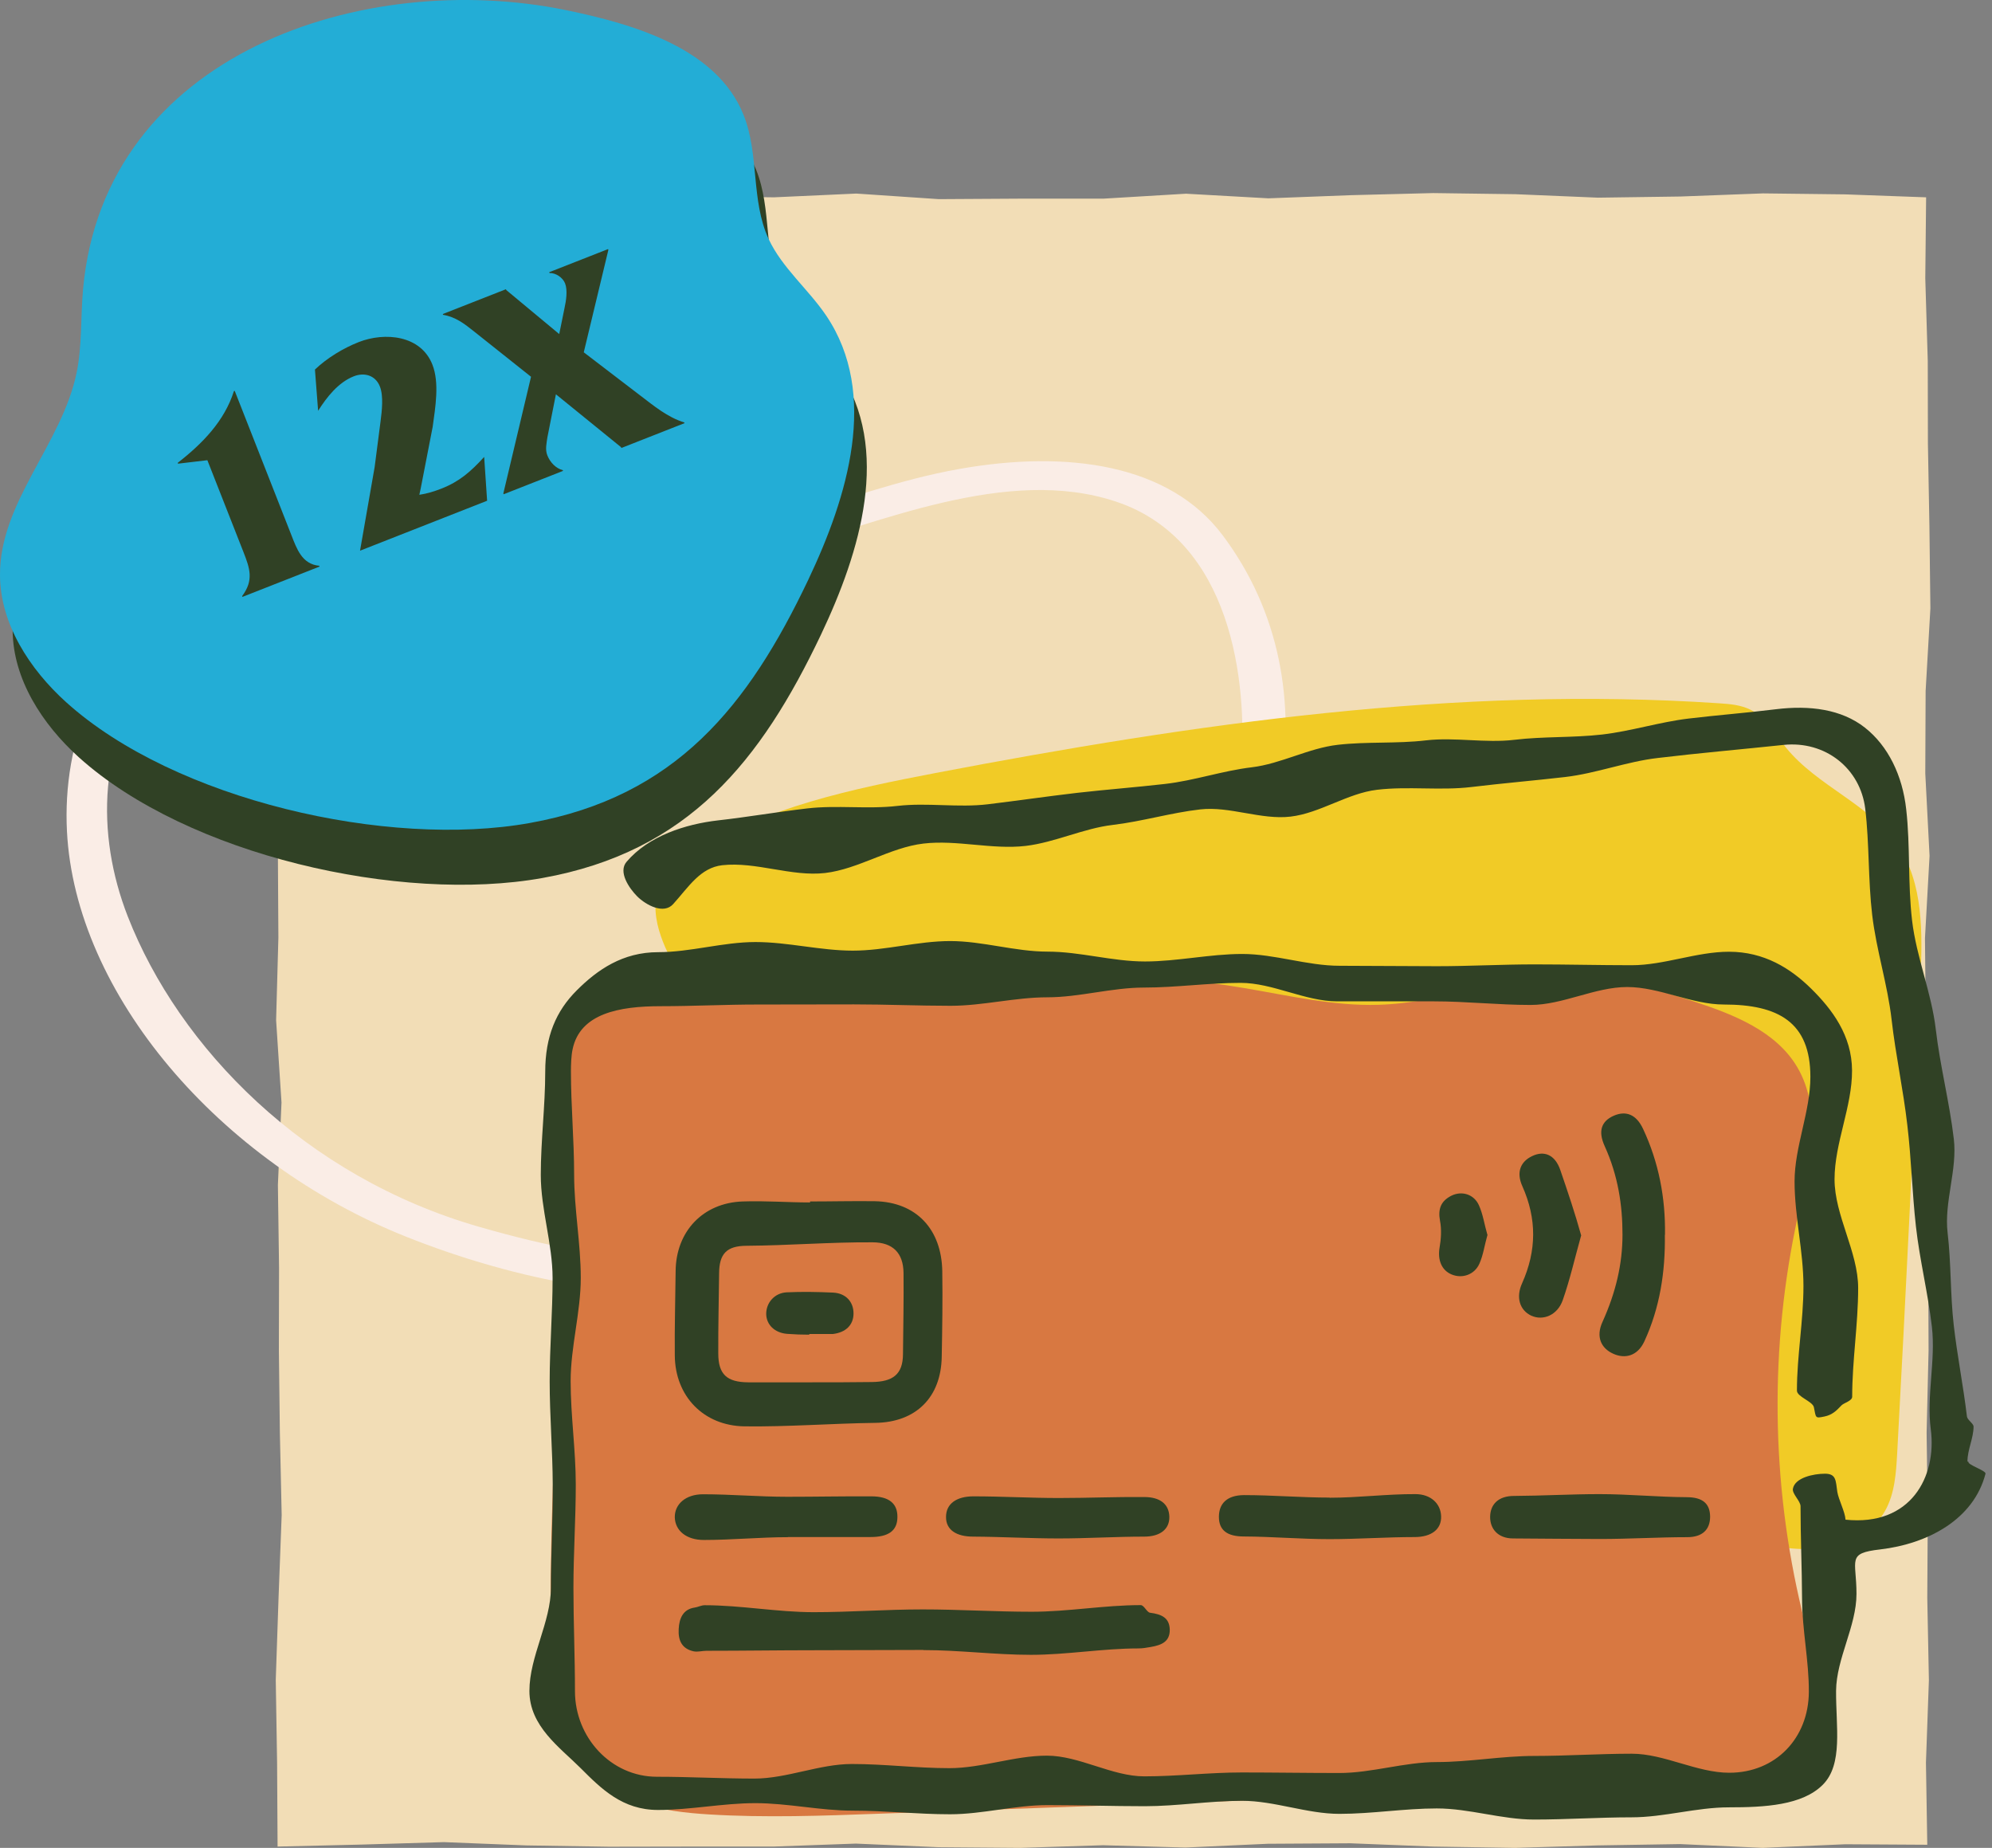
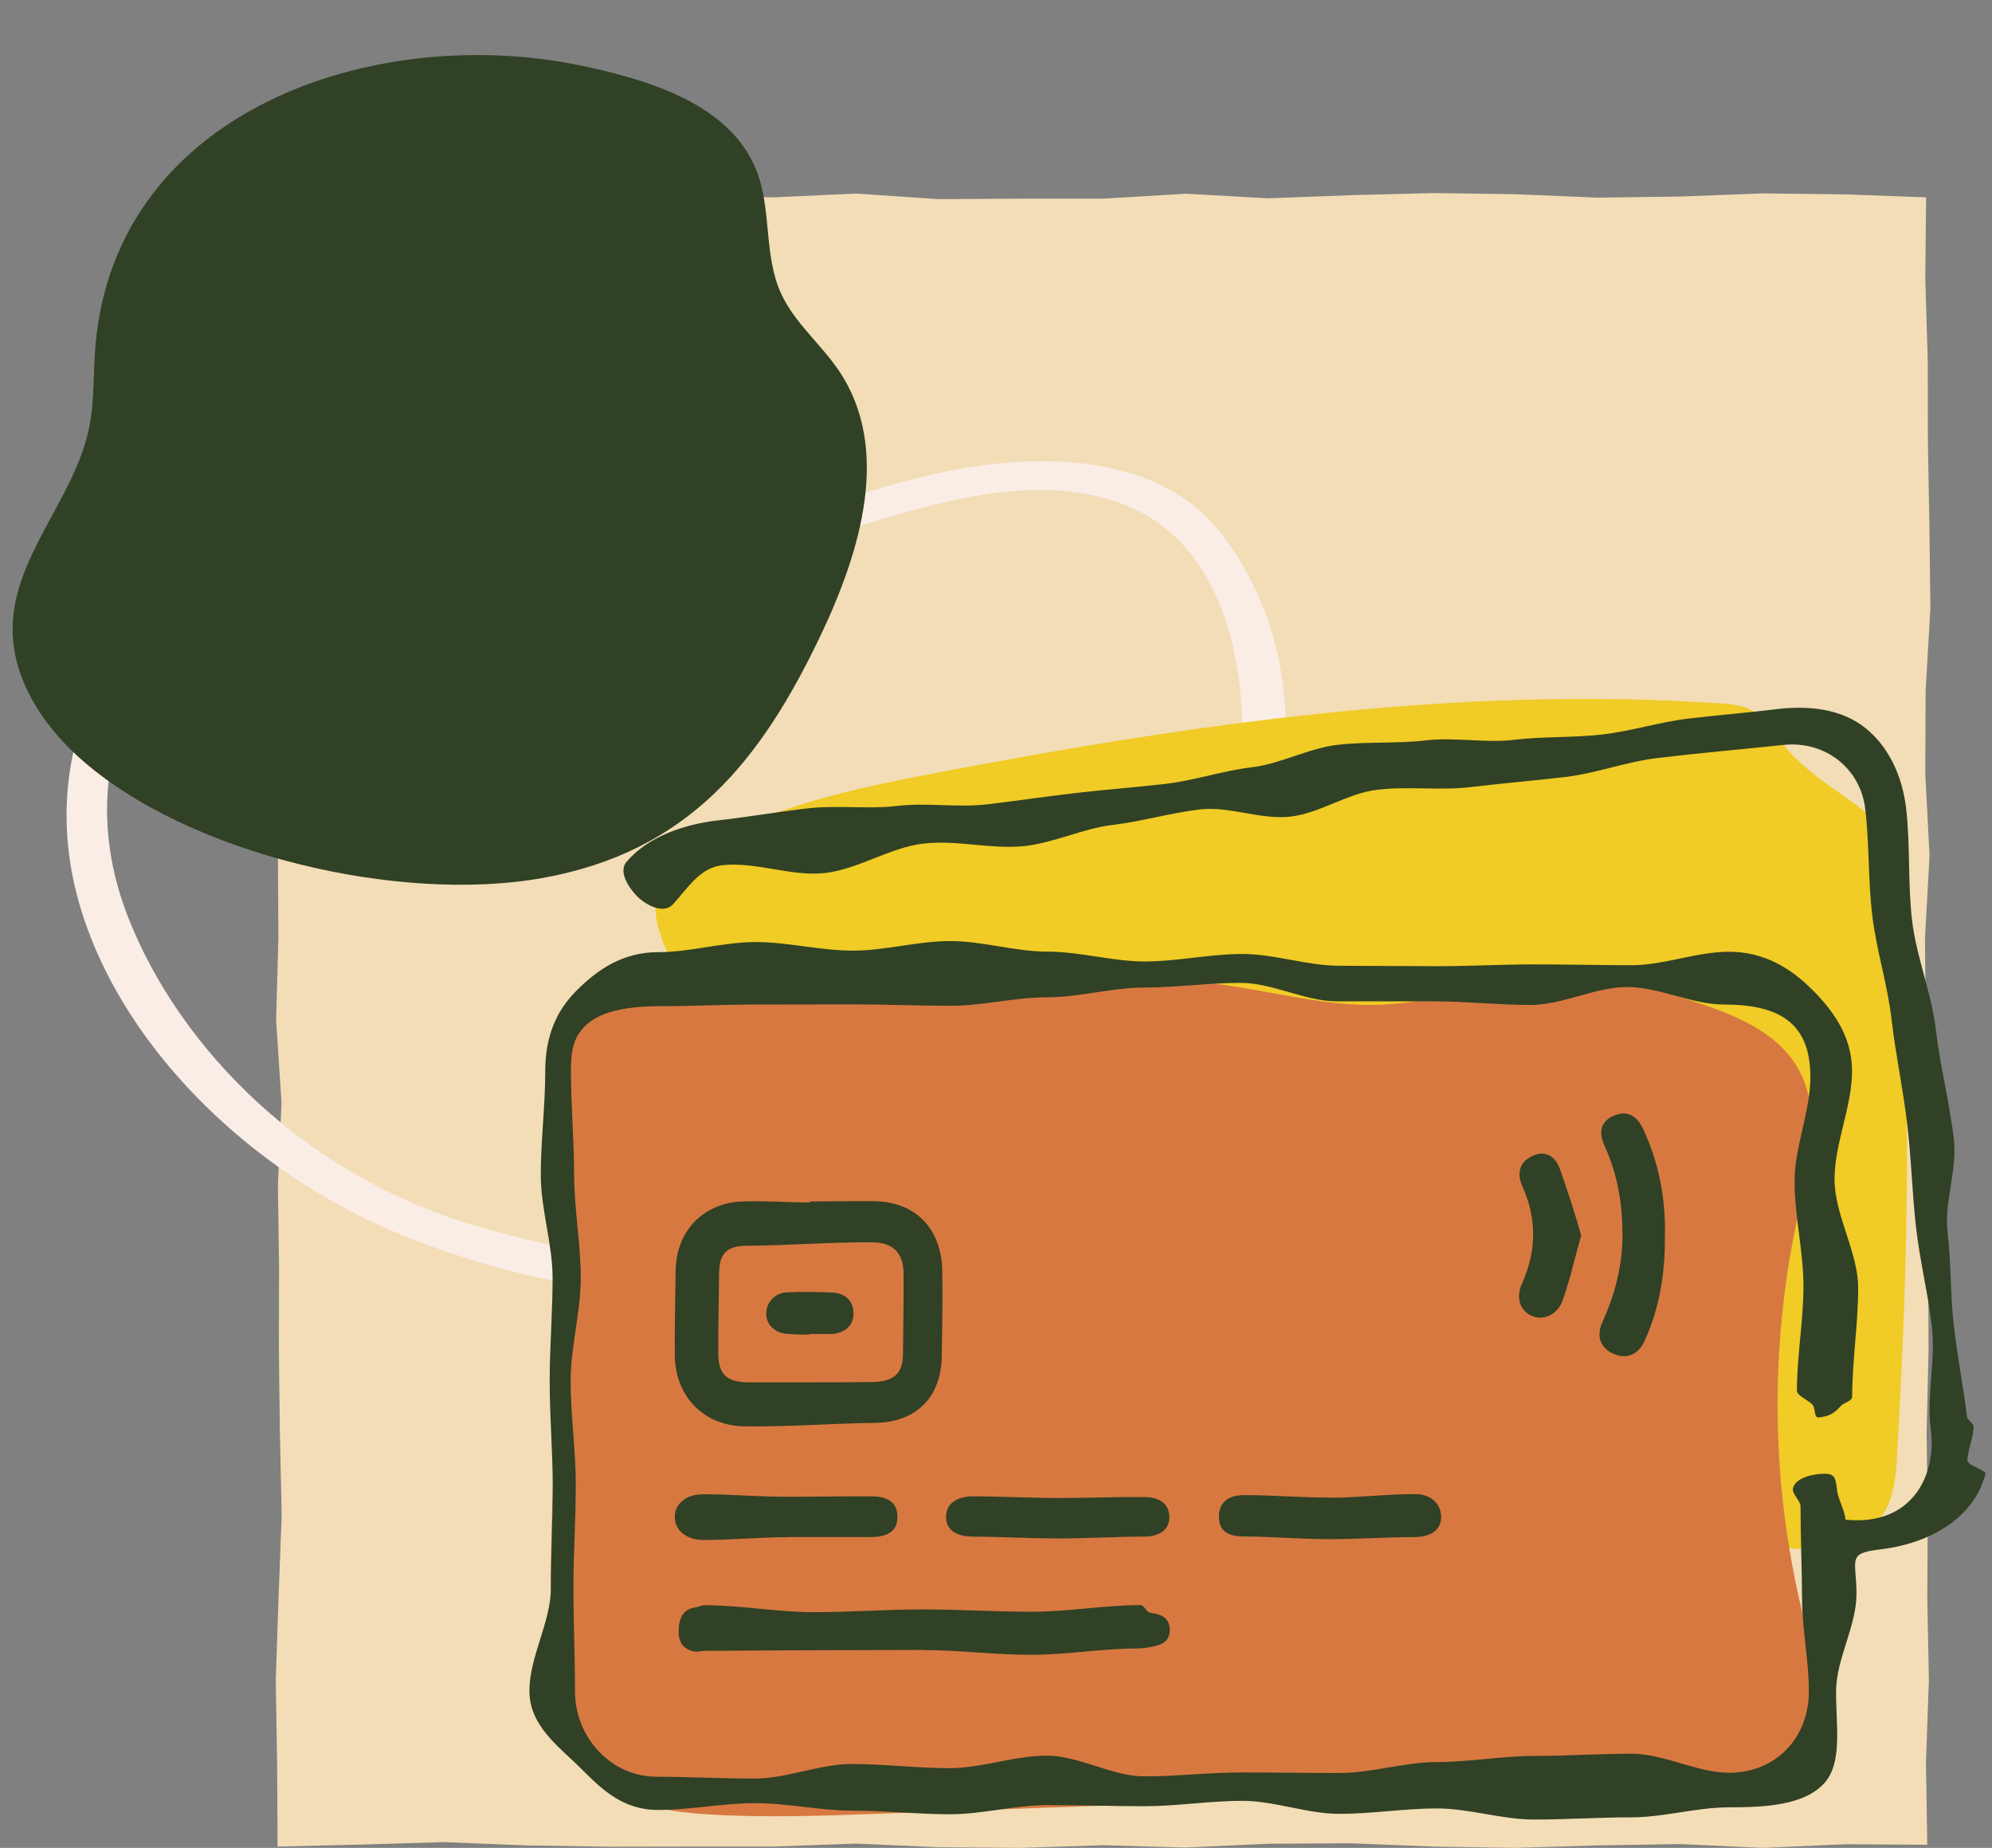
<svg xmlns="http://www.w3.org/2000/svg" width="69" height="64" viewBox="0 0 69 64" fill="none">
  <rect x="0" y="0" width="69" height="64" fill="#808080" stroke="none" />
  <path d="M66.718 6.834L63.92 6.732L61.066 6.698L58.212 6.806L55.352 6.846L52.498 6.726L49.643 6.687L46.789 6.76L43.935 6.869L41.08 6.709L38.226 6.88H35.372L32.517 6.897L29.663 6.704L26.809 6.834L23.954 6.8L21.095 6.874L18.24 6.8L15.38 6.721L12.526 6.743L9.683 6.8L9.717 9.633L9.746 12.488L9.666 15.343L9.768 18.198L9.558 21.053L9.689 23.914L9.575 26.769L9.626 29.624L9.643 32.474L9.564 35.335L9.751 38.184L9.626 41.039L9.666 43.9L9.66 46.755L9.694 49.611L9.757 52.471L9.649 55.326L9.552 58.182L9.598 61.042L9.615 63.955L12.52 63.886L15.375 63.801L18.229 63.915L21.083 63.96L23.938 63.955H26.792L29.646 63.852L32.5 63.977L35.355 64L38.209 63.909L41.063 63.989L43.918 63.858L46.772 63.841L49.626 63.955L52.48 64L55.34 63.915L58.195 63.869L61.055 64L63.915 63.875L66.758 63.892L66.712 61.048L66.814 58.193L66.758 55.338L66.775 52.483L66.735 49.627L66.803 46.772L66.792 43.917L66.769 41.062L66.775 38.207L66.707 35.352L66.678 32.497L66.837 29.642L66.689 26.786L66.701 23.931L66.866 21.07L66.832 18.215L66.78 15.36L66.775 12.499L66.689 9.638L66.718 6.834Z" fill="#F2DDB6" />
  <path d="M39.677 36.412C44.55 31.198 46.32 23.823 42.346 18.532C40.499 16.074 36.973 15.578 33.231 16.242C31.133 16.613 29.18 17.349 27.16 17.931C23.547 18.979 20.873 18.984 17.299 18.436C13.474 17.849 9.852 17.887 6.605 20.124C3.305 22.4 2.165 25.719 2.319 28.788C2.607 34.426 7.586 40.246 14.061 42.83C17.64 44.258 22.802 45.519 27.069 44.282C31.874 42.887 36.603 39.453 39.672 36.412C40.244 35.845 39.138 35.263 38.566 35.826C36.184 38.188 33.187 40.189 29.94 41.877C25.308 44.292 21.262 43.83 16.606 42.493C10.559 40.761 6.201 36.287 4.426 31.741C3.324 28.913 3.348 25.55 5.508 22.77C6.788 21.125 8.948 19.658 11.468 19.225C13.686 18.845 15.812 19.297 17.895 19.624C20.95 20.11 23.658 19.999 26.756 19.143C30.445 18.118 34.89 16.117 38.657 17.373C42.659 18.705 43.227 23.607 42.991 26.604C42.741 29.861 41.163 33.045 38.566 35.826C38.027 36.403 39.128 36.99 39.672 36.412H39.677Z" fill="#FAEDE6" />
  <path d="M3.31 11.927C3.223 12.889 3.281 13.866 3.088 14.809C2.583 17.291 0.409 19.302 0.438 21.842C0.452 23.516 1.458 25.079 2.732 26.229C6.494 29.62 13.873 31.294 18.79 30.409C23.855 29.5 26.361 26.344 28.435 21.986C29.801 19.109 30.888 15.554 29.06 12.841C28.439 11.922 27.53 11.186 27.064 10.186C26.438 8.839 26.746 7.247 26.188 5.871C25.27 3.6 22.465 2.754 20.031 2.253C13.046 0.83 4.046 3.745 3.31 11.927Z" fill="#304125" />
-   <path d="M2.877 10.017C2.79 10.979 2.848 11.956 2.656 12.899C2.15 15.381 -0.024 17.392 0 19.937C0.015 21.611 1.02 23.174 2.295 24.324C6.057 27.715 13.436 29.389 18.352 28.504C23.418 27.595 25.924 24.439 27.997 20.081C29.363 17.204 30.45 13.649 28.622 10.936C28.002 10.017 27.093 9.281 26.626 8.281C26.001 6.934 26.309 5.342 25.75 3.966C24.832 1.695 22.027 0.849 19.593 0.348C12.613 -1.08 3.613 1.835 2.877 10.017Z" fill="#23ADD6" />
  <path d="M8.13 13.536L10.09 18.525C10.277 19 10.457 19.541 11.058 19.595L11.069 19.623L8.398 20.673L8.387 20.645C8.795 20.098 8.657 19.69 8.434 19.122L7.183 15.939L6.166 16.059L6.155 16.031C7.019 15.359 7.776 14.578 8.102 13.547L8.13 13.536ZM11.019 14.228L10.909 12.799C11.331 12.397 11.886 12.061 12.426 11.848C13.329 11.494 14.576 11.605 14.978 12.629C15.227 13.262 15.079 14.115 14.987 14.785L14.571 16.926L14.525 17.137C14.789 17.098 15.039 17.021 15.29 16.923C15.923 16.674 16.313 16.327 16.771 15.825L16.873 17.343L12.471 19.073L12.977 16.177L13.182 14.592C13.226 14.242 13.291 13.722 13.159 13.387C13.006 12.996 12.62 12.89 12.257 13.032C11.717 13.244 11.317 13.756 11.019 14.228ZM20.221 12.202L22.171 13.693C22.646 14.054 23.126 14.456 23.699 14.629L23.71 14.656L21.523 15.516L21.512 15.488L19.256 13.656L18.961 15.147C18.933 15.351 18.878 15.566 18.959 15.771C19.054 16.013 19.255 16.224 19.492 16.282L19.503 16.309L17.446 17.118L17.435 17.09L18.394 13.049L16.441 11.496C16.08 11.208 15.787 10.979 15.349 10.904L15.338 10.876L17.525 10.017L17.536 10.045L19.371 11.57L19.554 10.67C19.608 10.423 19.668 10.056 19.573 9.814C19.492 9.609 19.246 9.448 19.035 9.456L19.023 9.428L21.062 8.627L21.073 8.655L20.221 12.202Z" fill="#304125" />
-   <path d="M27.752 36.004C25.611 35.941 23.586 34.45 22.893 32.425C22.706 31.886 22.614 31.28 22.826 30.746C23.047 30.192 23.552 29.812 24.057 29.5C26.559 27.946 29.512 27.326 32.408 26.772C41.356 25.065 50.457 23.747 59.544 24.358C59.919 24.381 60.304 24.415 60.641 24.584C61.179 24.858 61.483 25.425 61.863 25.892C62.955 27.239 64.792 27.864 65.754 29.303C66.625 30.611 66.591 32.304 66.524 33.873C66.283 39.361 66.014 44.845 65.716 50.329C65.677 51.017 65.634 51.734 65.292 52.335C64.518 53.701 62.579 53.87 61.069 53.446C60.347 53.244 59.64 52.941 59.101 52.422C58.033 51.387 57.875 49.757 57.774 48.275C57.745 47.866 57.721 47.452 57.827 47.058C57.942 46.62 58.211 46.24 58.356 45.812C58.842 44.364 57.793 42.878 56.754 41.757C55.72 40.641 54.58 39.554 53.16 39.001C50.236 37.856 47.003 39.203 43.9 39.679C41.991 39.972 40.052 39.929 38.123 39.881C36.964 39.852 35.766 39.818 34.717 39.328C33.77 38.885 33.024 38.115 32.187 37.485C31.35 36.855 30.316 36.345 29.291 36.557" fill="#F1CB26" />
+   <path d="M27.752 36.004C25.611 35.941 23.586 34.45 22.893 32.425C22.706 31.886 22.614 31.28 22.826 30.746C23.047 30.192 23.552 29.812 24.057 29.5C26.559 27.946 29.512 27.326 32.408 26.772C41.356 25.065 50.457 23.747 59.544 24.358C59.919 24.381 60.304 24.415 60.641 24.584C61.179 24.858 61.483 25.425 61.863 25.892C62.955 27.239 64.792 27.864 65.754 29.303C66.283 39.361 66.014 44.845 65.716 50.329C65.677 51.017 65.634 51.734 65.292 52.335C64.518 53.701 62.579 53.87 61.069 53.446C60.347 53.244 59.64 52.941 59.101 52.422C58.033 51.387 57.875 49.757 57.774 48.275C57.745 47.866 57.721 47.452 57.827 47.058C57.942 46.62 58.211 46.24 58.356 45.812C58.842 44.364 57.793 42.878 56.754 41.757C55.72 40.641 54.58 39.554 53.16 39.001C50.236 37.856 47.003 39.203 43.9 39.679C41.991 39.972 40.052 39.929 38.123 39.881C36.964 39.852 35.766 39.818 34.717 39.328C33.77 38.885 33.024 38.115 32.187 37.485C31.35 36.855 30.316 36.345 29.291 36.557" fill="#F1CB26" />
  <path d="M19.295 39.433C19.247 38.476 19.199 37.485 19.54 36.586C20.041 35.263 21.315 34.353 22.667 33.94C24.019 33.526 25.462 33.531 26.876 33.536C28.642 33.545 30.407 33.555 32.172 33.569C35.828 33.593 39.508 33.613 43.116 34.224C44.651 34.483 46.19 34.849 47.749 34.801C49.986 34.733 52.136 33.81 54.373 33.819C55.845 33.824 57.288 34.233 58.688 34.69C60.059 35.138 61.516 35.715 62.252 36.956C63.152 38.476 62.651 40.391 62.276 42.117C61.29 46.62 61.343 51.349 62.425 55.827C62.81 57.424 63.272 59.291 62.228 60.556C61.353 61.624 59.794 61.754 58.413 61.807C49.091 62.144 39.768 62.48 30.45 62.817C28.483 62.889 26.515 62.961 24.553 62.841C22.96 62.745 21.229 62.447 20.19 61.239C19.184 60.08 19.102 58.406 19.078 56.871C18.992 51.007 19.608 45.264 19.3 39.438L19.295 39.433Z" fill="#D87841" />
  <path d="M68.183 50.627C68.145 50.733 68.804 50.935 68.775 51.041C68.362 52.633 66.769 53.47 65.129 53.663C63.955 53.797 64.306 54.014 64.306 55.202C64.306 56.323 63.609 57.439 63.599 58.56C63.59 59.796 63.849 61.104 63.137 61.816C62.425 62.528 61.122 62.596 59.886 62.596C58.76 62.596 57.639 62.942 56.513 62.942C55.388 62.942 54.267 63.019 53.141 63.019C52.016 63.019 50.895 62.634 49.769 62.634C48.644 62.634 47.523 62.822 46.397 62.822C45.271 62.822 44.151 62.37 43.025 62.37C41.899 62.37 40.778 62.557 39.653 62.557C38.527 62.557 37.406 62.519 36.281 62.519C35.155 62.519 34.034 62.836 32.908 62.836C31.783 62.836 30.662 62.711 29.536 62.711C28.411 62.711 27.29 62.451 26.164 62.451C25.039 62.451 23.918 62.687 22.792 62.687C21.561 62.687 20.829 61.956 20.113 61.239C19.396 60.522 18.338 59.791 18.338 58.565C18.338 57.371 19.083 56.183 19.083 54.99C19.083 53.797 19.151 52.609 19.146 51.416C19.141 50.223 19.04 49.035 19.04 47.842C19.04 46.649 19.141 45.461 19.141 44.268C19.141 43.075 18.732 41.887 18.732 40.694C18.732 39.501 18.886 38.312 18.886 37.12C18.886 35.893 19.261 35.017 19.978 34.301C20.695 33.584 21.57 32.978 22.797 32.978C23.923 32.978 25.043 32.627 26.169 32.627C27.295 32.627 28.416 32.925 29.541 32.925C30.667 32.925 31.788 32.593 32.913 32.593C34.039 32.593 35.16 32.959 36.285 32.959C37.411 32.959 38.532 33.3 39.658 33.3C40.783 33.3 41.904 33.04 43.03 33.04C44.155 33.04 45.276 33.449 46.402 33.449C47.528 33.449 48.648 33.464 49.774 33.464C50.9 33.464 52.02 33.401 53.146 33.401C54.272 33.401 55.392 33.43 56.518 33.43C57.644 33.43 58.765 32.963 59.89 32.963C61.107 32.963 62.021 33.536 62.738 34.243C63.455 34.95 64.148 35.859 64.152 37.076C64.157 38.332 63.546 39.587 63.546 40.843C63.546 42.098 64.364 43.354 64.364 44.609C64.364 45.865 64.157 47.12 64.157 48.376C64.157 48.52 63.869 48.588 63.787 48.674C63.594 48.881 63.45 49.006 63.2 49.059C62.863 49.131 62.907 49.107 62.83 48.737C62.786 48.535 62.243 48.376 62.243 48.164C62.243 46.957 62.469 45.749 62.469 44.542C62.469 43.335 62.161 42.127 62.161 40.92C62.161 39.712 62.709 38.505 62.709 37.297C62.709 35.402 61.598 34.791 59.712 34.791C58.596 34.791 57.48 34.185 56.364 34.185C55.248 34.185 54.132 34.806 53.016 34.806C51.9 34.806 50.784 34.681 49.668 34.681C48.552 34.681 47.436 34.681 46.32 34.681C45.204 34.681 44.088 34.041 42.972 34.041C41.856 34.041 40.74 34.204 39.624 34.204C38.508 34.204 37.392 34.541 36.276 34.541C35.16 34.541 34.044 34.835 32.928 34.835C31.812 34.835 30.696 34.786 29.58 34.786C28.464 34.786 27.348 34.791 26.232 34.791C25.116 34.791 24 34.849 22.884 34.849C21.45 34.849 20.093 35.099 19.834 36.34C19.786 36.562 19.776 36.874 19.776 37.1C19.776 38.293 19.887 39.486 19.887 40.679C19.887 41.872 20.117 43.065 20.117 44.258C20.117 45.451 19.766 46.644 19.766 47.837C19.766 49.03 19.944 50.223 19.944 51.416C19.944 52.609 19.863 53.802 19.863 54.995C19.863 56.188 19.916 57.381 19.916 58.574C19.916 60.176 21.166 61.537 22.754 61.537C23.879 61.537 25.005 61.6 26.131 61.6C27.256 61.6 28.382 61.095 29.508 61.095C30.633 61.095 31.759 61.239 32.885 61.239C34.01 61.239 35.136 60.806 36.261 60.806C37.387 60.806 38.513 61.523 39.638 61.523C40.764 61.523 41.89 61.388 43.015 61.388C44.141 61.388 45.267 61.407 46.392 61.407C47.518 61.407 48.644 61.028 49.769 61.028C50.895 61.028 52.02 60.816 53.146 60.816C54.272 60.816 55.397 60.739 56.523 60.739C57.649 60.739 58.774 61.398 59.9 61.398C61.502 61.398 62.647 60.205 62.656 58.598C62.661 57.526 62.425 56.453 62.421 55.38C62.416 54.307 62.368 53.234 62.368 52.167C62.368 51.989 62.074 51.739 62.103 51.565C62.17 51.176 62.82 51.041 63.214 51.041C63.609 51.041 63.585 51.282 63.642 51.671C63.686 51.941 63.912 52.364 63.926 52.633C66.187 52.869 67.092 51.142 66.88 49.511C66.726 48.347 67.053 47.125 66.918 45.956C66.784 44.787 66.495 43.642 66.365 42.478C66.235 41.314 66.206 40.136 66.067 38.967C65.927 37.745 65.663 36.542 65.523 35.32C65.384 34.099 64.994 32.91 64.85 31.689C64.706 30.467 64.754 29.226 64.609 28.009C64.441 26.618 63.229 25.647 61.776 25.8C60.323 25.954 58.866 26.079 57.418 26.253C56.34 26.378 55.291 26.787 54.209 26.912C53.127 27.037 52.044 27.128 50.967 27.258C49.889 27.388 48.773 27.224 47.696 27.354C46.676 27.475 45.724 28.163 44.704 28.283C43.684 28.403 42.592 27.917 41.577 28.033C40.562 28.148 39.561 28.451 38.541 28.571C37.522 28.692 36.545 29.177 35.525 29.298C34.366 29.432 33.149 29.081 31.99 29.216C30.83 29.351 29.738 30.101 28.579 30.236C27.42 30.37 26.183 29.837 25.019 29.966C24.255 30.053 23.855 30.717 23.317 31.313C22.989 31.679 22.378 31.347 22.075 31.049C21.792 30.765 21.402 30.197 21.705 29.846C22.47 28.951 23.74 28.543 24.875 28.413C25.909 28.297 26.929 28.119 27.963 27.999C28.998 27.879 30.056 28.033 31.09 27.912C32.124 27.792 33.188 27.98 34.222 27.855C35.256 27.73 36.281 27.58 37.31 27.46C38.32 27.345 39.335 27.268 40.35 27.152C41.365 27.037 42.347 26.695 43.357 26.575C44.367 26.455 45.329 25.911 46.339 25.796C47.349 25.68 48.384 25.762 49.394 25.642C50.399 25.526 51.448 25.743 52.453 25.623C53.459 25.502 54.488 25.555 55.494 25.44C56.499 25.324 57.485 25.007 58.49 24.887C59.496 24.766 60.511 24.689 61.516 24.564C62.685 24.42 63.787 24.564 64.595 25.199C65.403 25.834 65.899 26.859 66.028 28.028C66.173 29.302 66.081 30.601 66.231 31.876C66.38 33.151 66.904 34.378 67.053 35.652C67.202 36.927 67.529 38.178 67.678 39.453C67.803 40.511 67.337 41.636 67.462 42.695C67.587 43.753 67.553 44.831 67.674 45.889C67.794 46.947 68.006 47.996 68.131 49.054C68.145 49.179 68.328 49.271 68.362 49.396C68.362 49.819 68.15 50.199 68.15 50.618L68.183 50.627Z" fill="#304125" />
  <path d="M28.059 41.612C28.805 41.612 29.556 41.593 30.301 41.603C31.749 41.632 32.615 42.584 32.639 44.027C32.654 45.018 32.639 46.004 32.62 46.995C32.596 48.4 31.725 49.261 30.32 49.28C28.81 49.3 27.299 49.42 25.789 49.401C24.375 49.381 23.384 48.361 23.374 46.942C23.364 45.971 23.393 44.994 23.403 44.018C23.417 42.647 24.351 41.66 25.722 41.612C26.501 41.584 27.28 41.646 28.059 41.646V41.608V41.612ZM28.064 47.876C28.776 47.876 29.493 47.876 30.205 47.866C30.922 47.856 31.273 47.606 31.278 46.904C31.287 45.961 31.307 45.018 31.297 44.08C31.287 43.397 30.927 43.032 30.234 43.027C28.771 43.017 27.314 43.137 25.852 43.147C25.173 43.152 24.913 43.421 24.909 44.099C24.899 45.023 24.875 45.951 24.88 46.875C24.88 47.601 25.178 47.871 25.919 47.876C26.631 47.88 27.348 47.876 28.059 47.876H28.064Z" fill="#304125" />
  <path d="M31.975 57.145C30.725 57.145 29.474 57.155 28.223 57.155C26.972 57.155 25.722 57.174 24.471 57.174C24.327 57.174 24.168 57.222 24.028 57.193C23.629 57.107 23.485 56.828 23.509 56.419C23.528 56.039 23.668 55.736 24.057 55.678C24.168 55.664 24.293 55.596 24.408 55.596C25.669 55.596 26.924 55.837 28.185 55.837C29.445 55.837 30.701 55.741 31.961 55.741C33.221 55.741 34.477 55.822 35.737 55.822C36.997 55.822 38.253 55.592 39.513 55.592C39.629 55.592 39.725 55.842 39.836 55.856C40.249 55.909 40.509 56.039 40.519 56.443C40.523 56.847 40.254 56.977 39.85 57.044C39.706 57.068 39.581 57.092 39.436 57.092C38.195 57.092 36.954 57.314 35.713 57.314C34.472 57.314 33.231 57.15 31.99 57.15L31.975 57.145Z" fill="#304125" />
  <path d="M57.668 42.767C57.687 44.051 57.495 45.297 56.956 46.462C56.72 46.967 56.287 47.072 55.878 46.885C55.469 46.702 55.267 46.308 55.508 45.783C55.97 44.763 56.201 43.777 56.201 42.758C56.201 41.738 56.047 40.718 55.585 39.698C55.344 39.169 55.474 38.832 55.893 38.645C56.306 38.462 56.672 38.582 56.913 39.097C57.456 40.256 57.692 41.483 57.673 42.767H57.668Z" fill="#304125" />
-   <path d="M55.407 51.748C56.412 51.748 57.418 51.849 58.423 51.854C58.976 51.854 59.231 52.075 59.236 52.527C59.236 52.975 58.971 53.239 58.442 53.239C57.437 53.239 56.432 53.302 55.426 53.302C54.421 53.302 53.415 53.287 52.41 53.283C51.895 53.283 51.607 52.956 51.616 52.523C51.626 52.094 51.91 51.811 52.439 51.811C53.43 51.806 54.416 51.748 55.407 51.748Z" fill="#304125" />
  <path d="M27.299 53.239C26.328 53.239 25.356 53.336 24.38 53.336C23.773 53.336 23.389 53.013 23.374 52.556C23.364 52.099 23.749 51.753 24.351 51.753C25.322 51.753 26.294 51.84 27.266 51.84C28.237 51.84 29.209 51.82 30.181 51.825C30.797 51.825 31.095 52.075 31.085 52.551C31.08 53.018 30.773 53.234 30.157 53.234C29.2 53.234 28.242 53.234 27.29 53.234L27.299 53.239Z" fill="#304125" />
  <path d="M46.06 51.873C47.051 51.873 48.037 51.743 49.028 51.748C49.567 51.748 49.908 52.085 49.918 52.518C49.933 52.97 49.577 53.23 49.019 53.235C48.028 53.235 47.041 53.307 46.051 53.307C45.06 53.307 44.074 53.22 43.083 53.215C42.51 53.215 42.221 52.999 42.221 52.537C42.221 52.075 42.5 51.787 43.087 51.782C44.078 51.782 45.064 51.868 46.055 51.868L46.06 51.873Z" fill="#304125" />
  <path d="M36.675 51.883C37.661 51.883 38.652 51.84 39.638 51.849C40.177 51.849 40.49 52.09 40.504 52.523C40.519 52.965 40.182 53.22 39.633 53.22C38.647 53.22 37.656 53.283 36.67 53.283C35.684 53.283 34.693 53.225 33.707 53.22C33.139 53.22 32.764 52.994 32.769 52.537C32.769 52.08 33.135 51.825 33.717 51.825C34.703 51.825 35.694 51.883 36.68 51.883H36.675Z" fill="#304125" />
  <path d="M54.767 42.796C54.551 43.566 54.382 44.316 54.132 45.028C53.949 45.552 53.449 45.754 53.04 45.567C52.641 45.379 52.501 44.932 52.723 44.446C53.228 43.315 53.237 42.214 52.732 41.083C52.511 40.593 52.675 40.227 53.074 40.039C53.488 39.842 53.863 39.991 54.046 40.521C54.3 41.261 54.556 42.017 54.772 42.796H54.767Z" fill="#304125" />
-   <path d="M51.525 42.767C51.424 43.113 51.381 43.46 51.246 43.763C51.078 44.148 50.654 44.292 50.289 44.143C49.928 43.998 49.793 43.628 49.865 43.209C49.918 42.907 49.938 42.579 49.88 42.281C49.803 41.867 49.913 41.593 50.279 41.41C50.635 41.237 51.053 41.358 51.227 41.742C51.371 42.06 51.419 42.421 51.52 42.762L51.525 42.767Z" fill="#304125" />
  <path d="M28.036 46.226C27.776 46.226 27.516 46.216 27.261 46.197C26.838 46.163 26.544 45.884 26.54 45.504C26.54 45.124 26.823 44.783 27.247 44.759C27.781 44.734 28.319 44.744 28.849 44.768C29.296 44.787 29.565 45.086 29.565 45.49C29.565 45.894 29.291 46.149 28.853 46.202C28.82 46.202 28.791 46.202 28.757 46.202C28.517 46.202 28.271 46.202 28.031 46.202C28.031 46.202 28.031 46.226 28.031 46.221L28.036 46.226Z" fill="#304125" />
</svg>